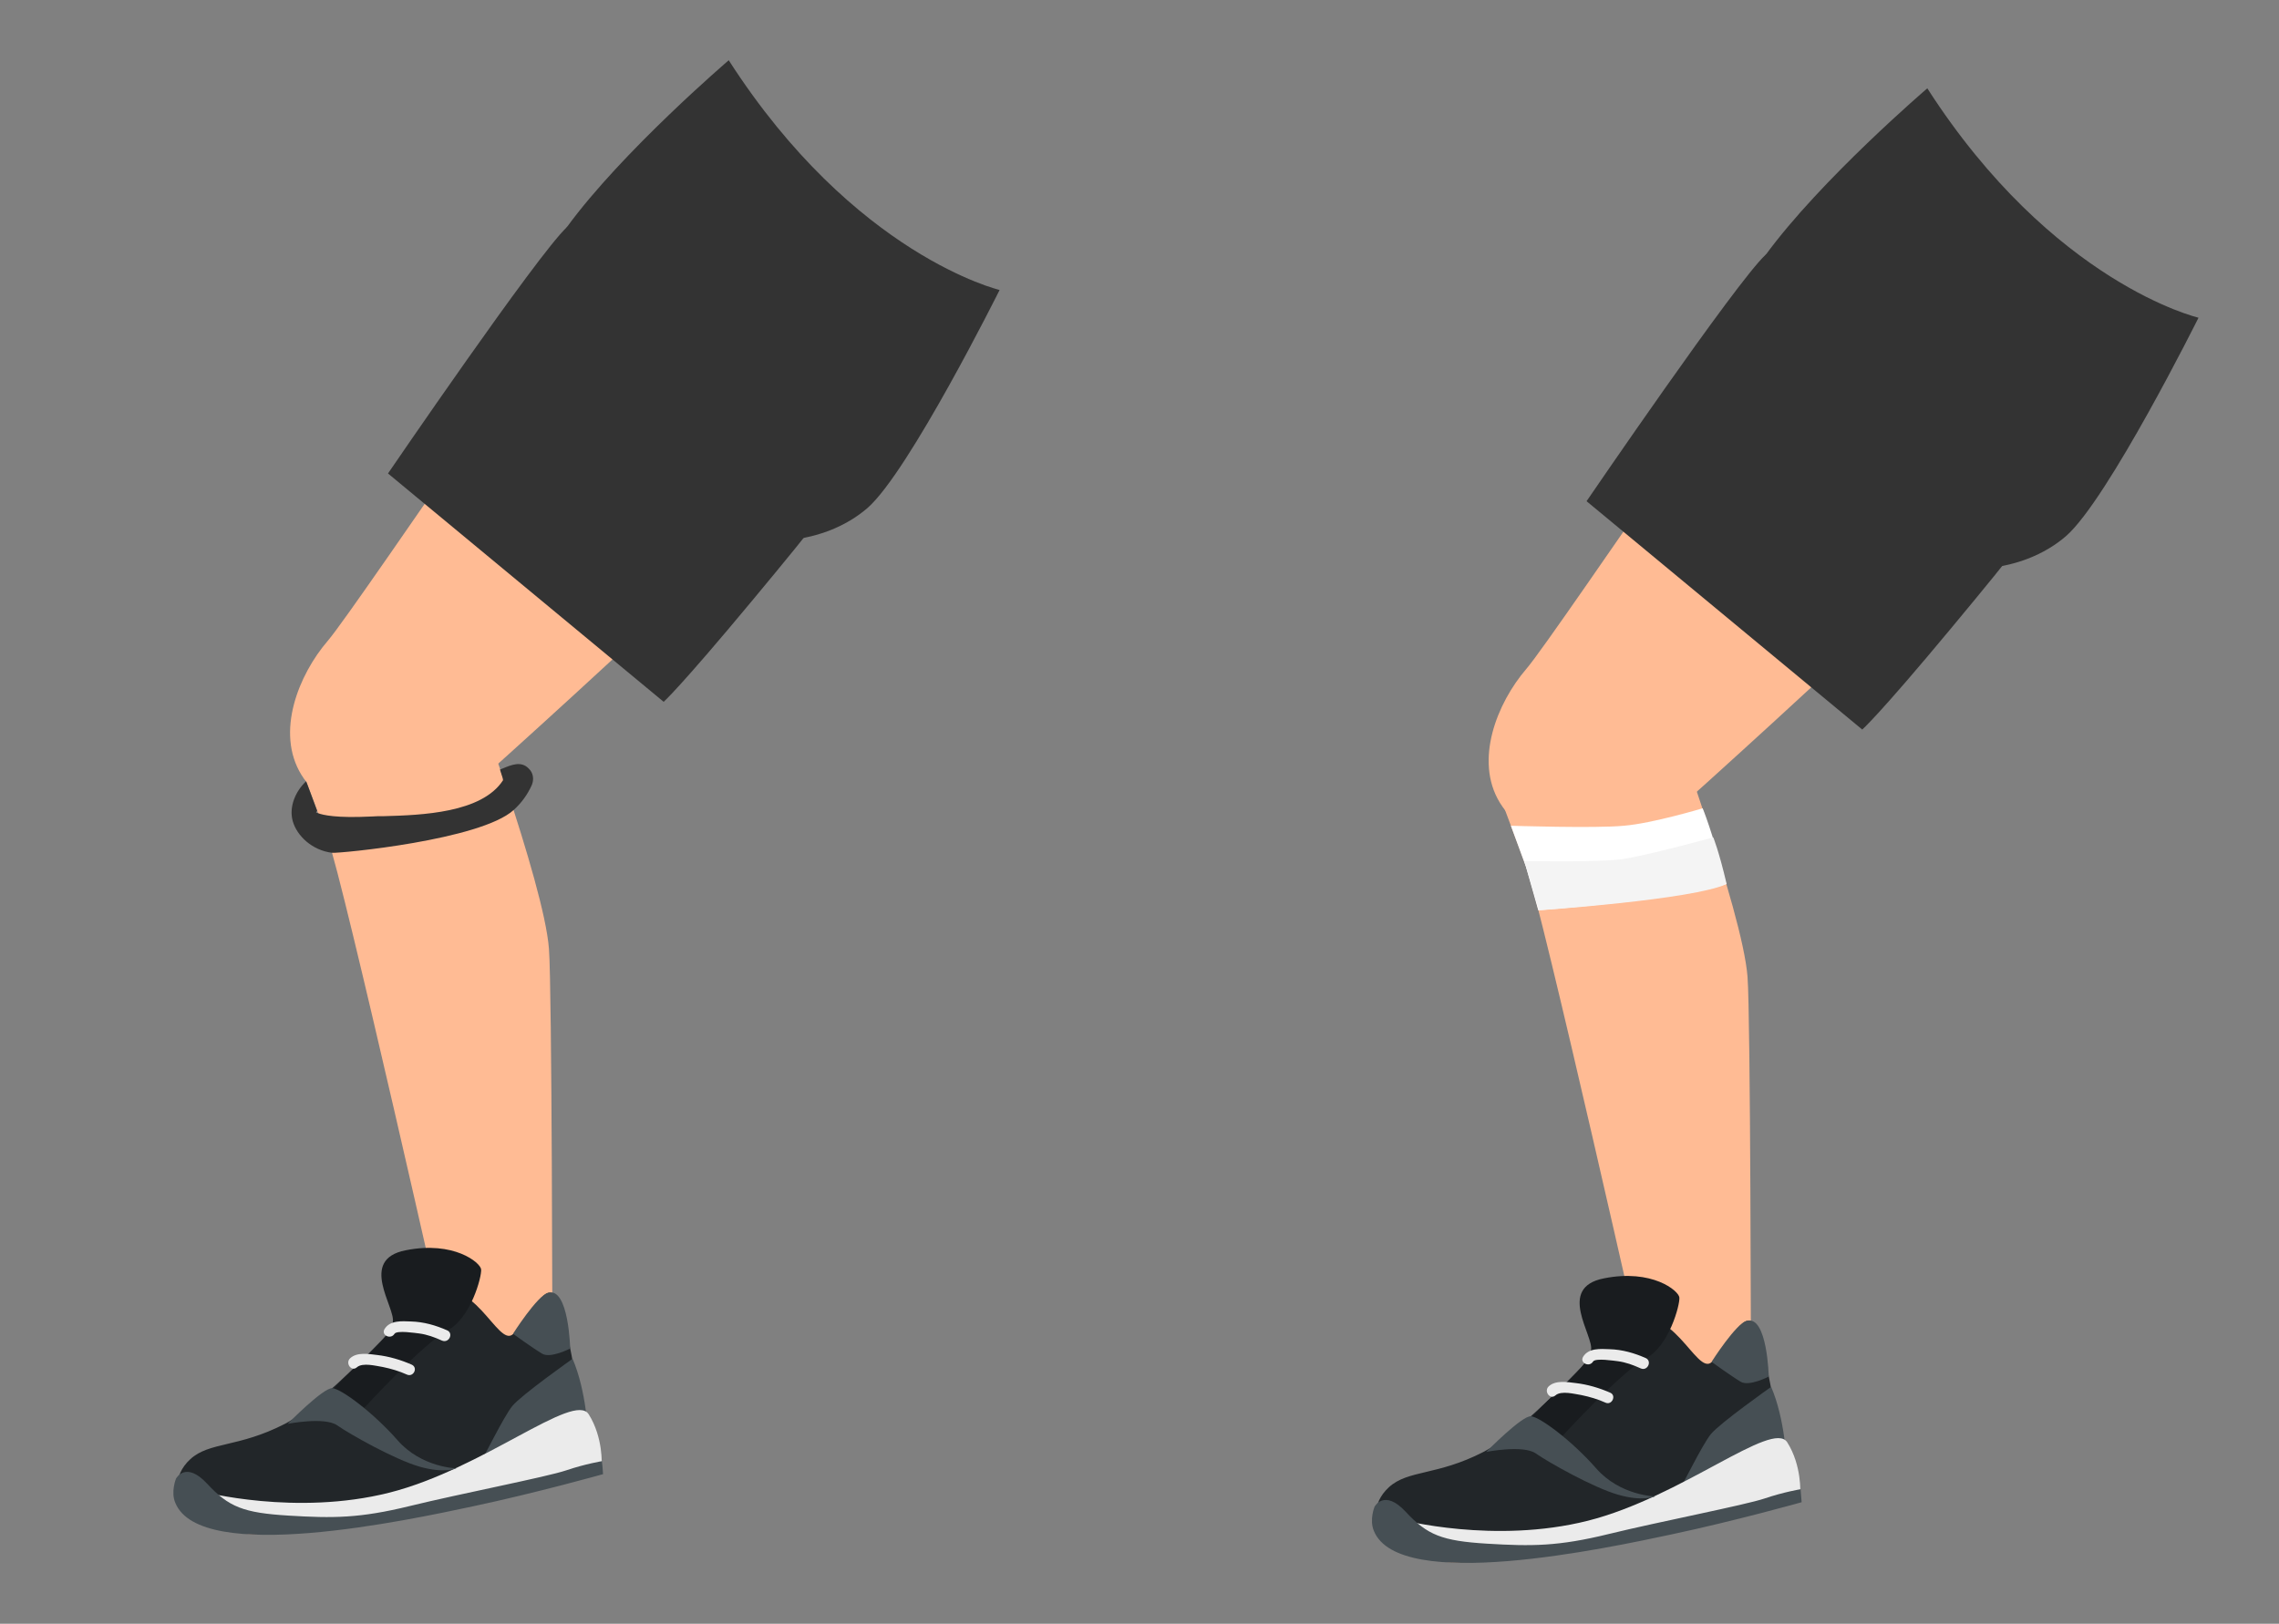
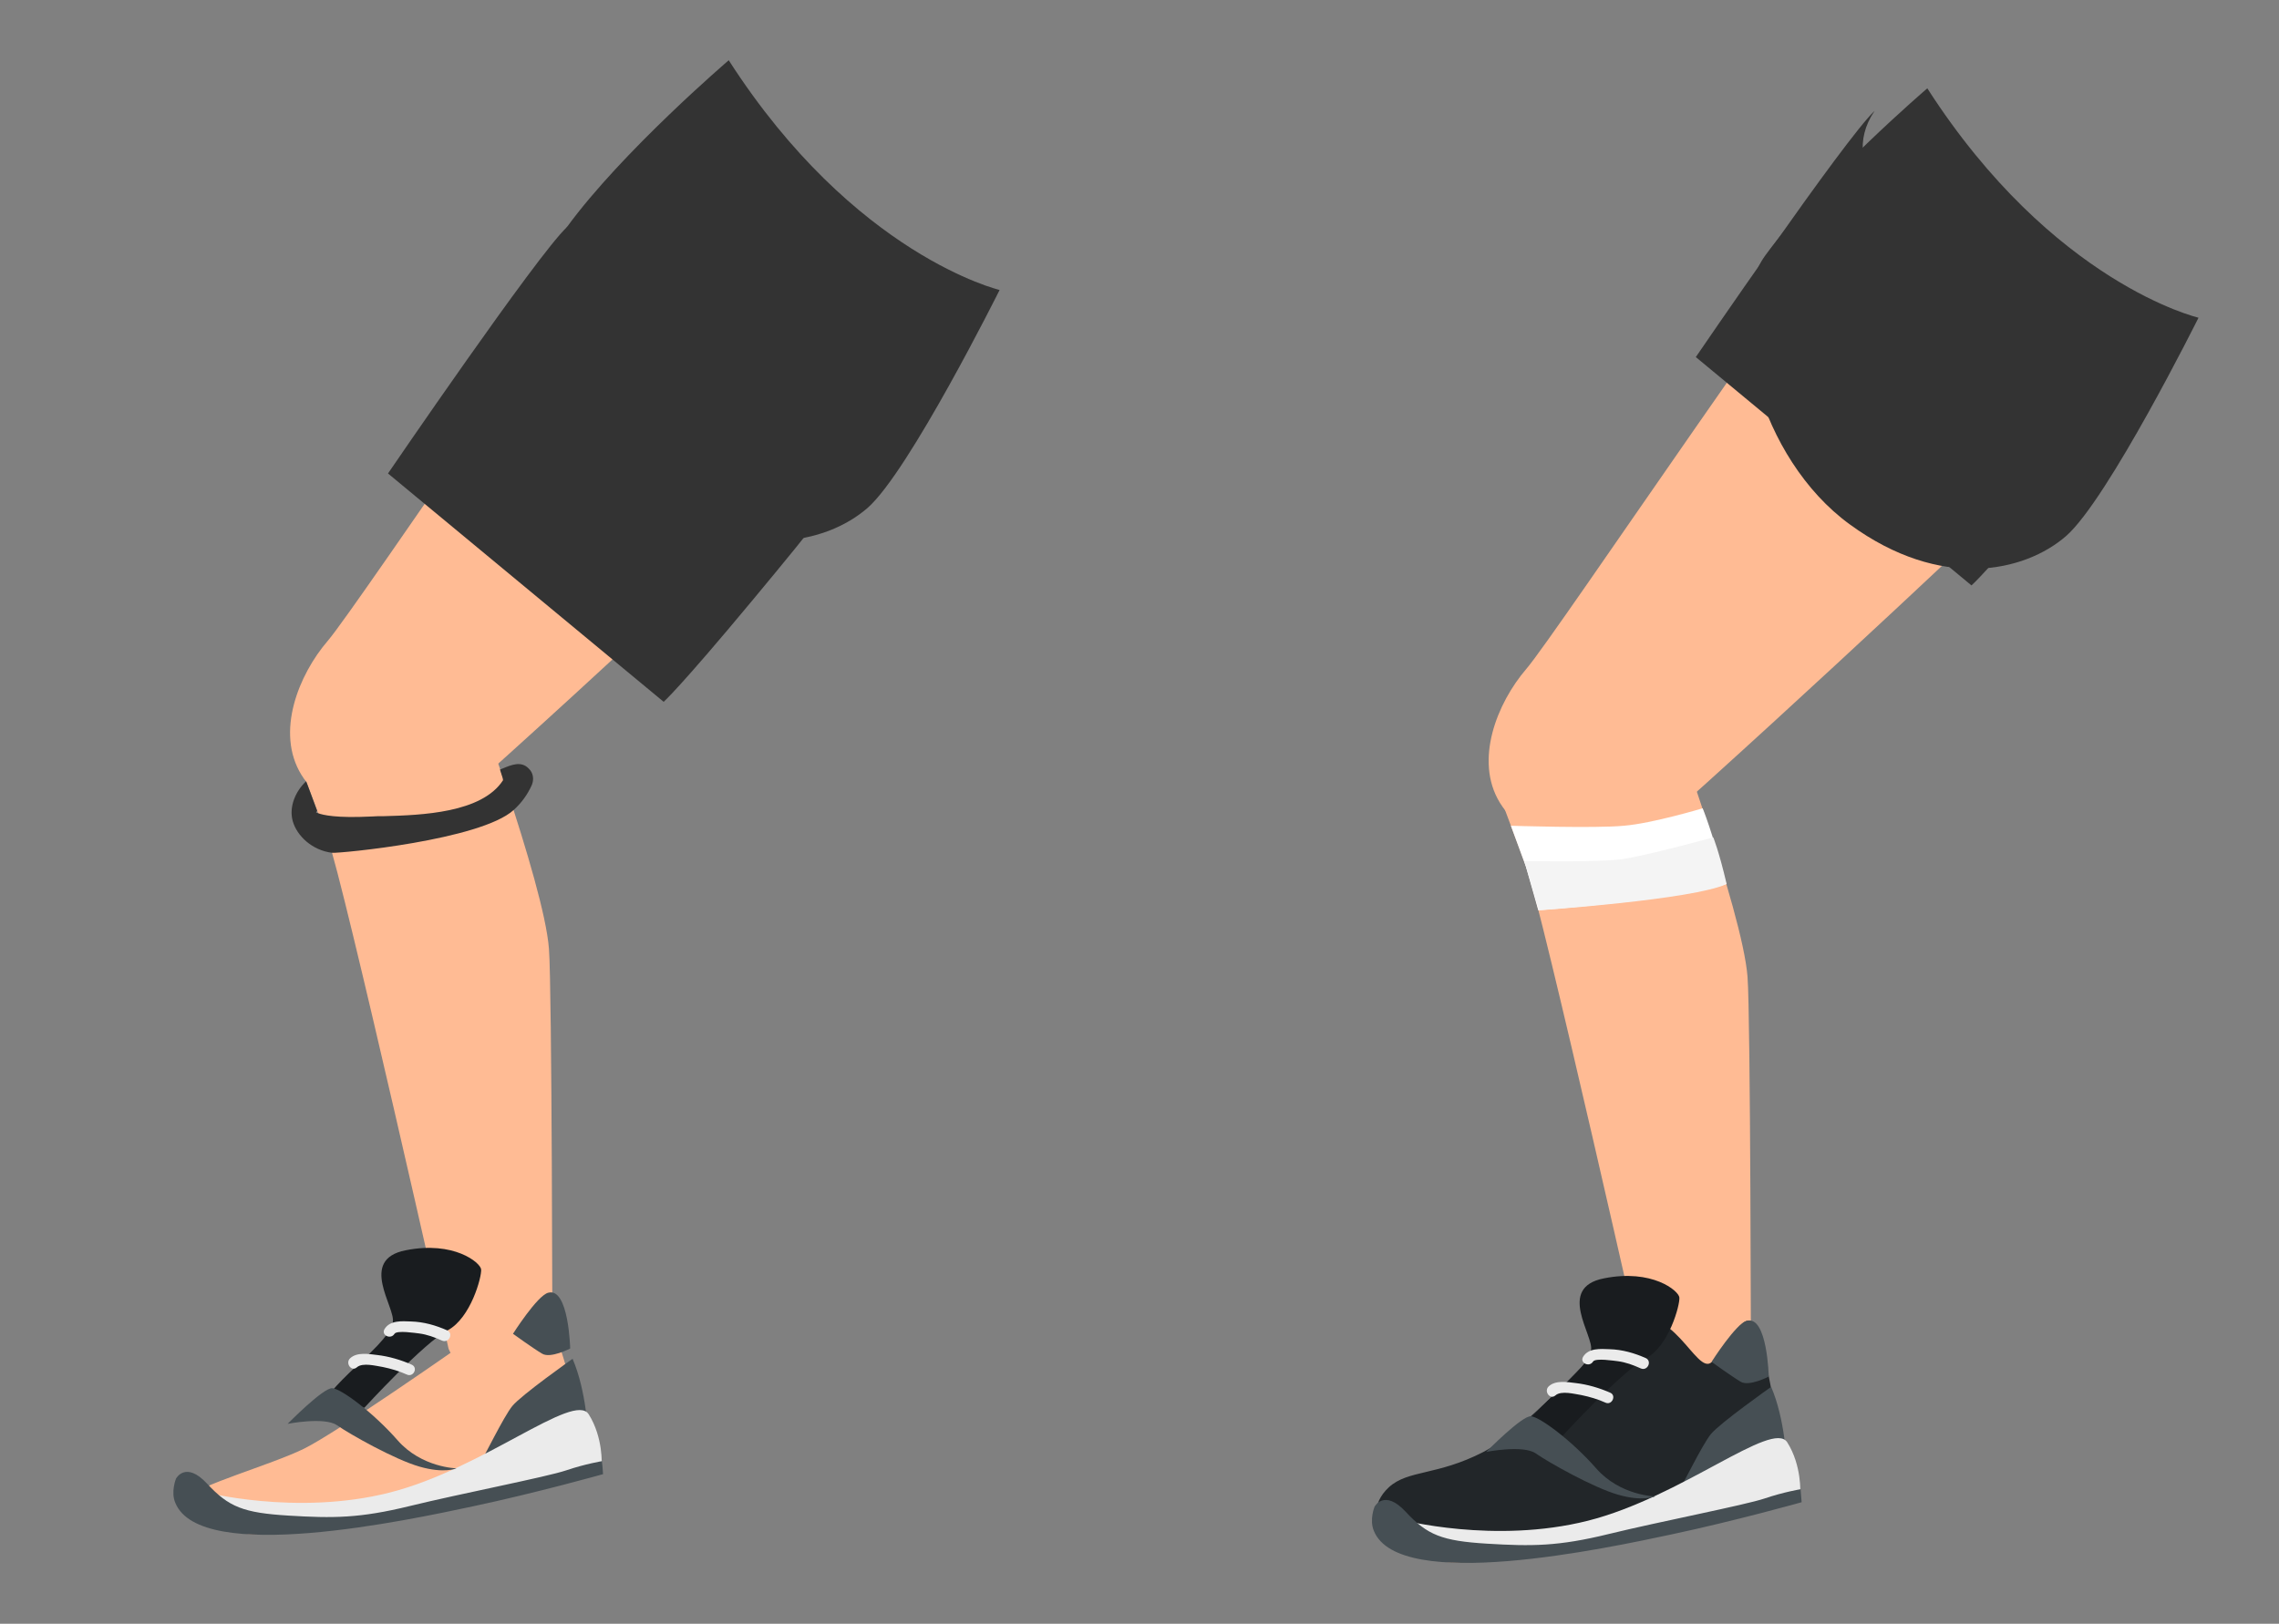
<svg xmlns="http://www.w3.org/2000/svg" id="Vrstva_1" x="0px" y="0px" viewBox="0 0 665.5 474.3" style="enable-background:new 0 0 665.5 474.3;" xml:space="preserve">
  <rect x="0" y="0" width="665.5" height="474.3" fill="#808080" stroke="none" />
  <style type="text/css">	.st0{fill:#FFBB94;}	.st1{fill:#222629;}	.st2{fill:#464F54;}	.st3{fill:#EBEBEB;}	.st4{fill:#191C1F;}	.st5{fill:#333333;}	.st6{fill:#FFFFFF;}	.st7{fill:#F4F4F4;}</style>
  <g>
    <g>
      <g>
        <path class="st0" d="M194.4,50.2c-8.1,4.2-90.2,127.2-98.7,137c-8.5,9.9-15.3,26.7-7.7,39.1c7.6,12.4,30,21.2,43.8,9    c43-38.1,111.7-102.7,116.3-107.9C265.2,108.3,210.9,41.7,194.4,50.2z" />
      </g>
    </g>
    <g>
      <g>
        <path class="st0" d="M86.4,220.2c0,0,1.8,4.7,9.3,24.8c4.6,12.3,35.3,149,35.3,149s10.7,25.3,30.3,0.1c0,0-0.1-105.7-1-117    c-1.5-19.4-23.2-77.6-25-83.6C133.6,187.6,77.6,187.2,86.4,220.2z" />
      </g>
    </g>
    <g>
      <g>
        <path class="st0" d="M134.1,393.4c0,0-35.8,25.1-45.4,29.8c-9.6,4.7-31.9,11-32.8,13.9c-1,2.9,2.8,10.3,18.4,11.1    c15.5,0.8,54.1-10.1,59.8-11.2c5.7-1.2,39.4-4.6,39-7.1c-0.5-2.6-8.7-36.7-10.9-39.4C159.9,387.8,143.1,385.1,134.1,393.4z" />
      </g>
    </g>
    <g>
      <g>
        <g>
          <g>
-             <path class="st1" d="M124.4,377.9c-1,0.5-27.6,31-41.2,38c-13.6,7-22,5.2-27.6,10.3c-5.6,5.1-3.5,11.2-3.5,11.2      s34.8,4.9,59.3,1.1c24.5-3.8,30-14.4,37.7-16.6c7.7-2.2,19.3-1.5,20.4-4.3c1.1-2.8-4-33.5-7.2-38.7c-3.1-5.2-7.9,6.6-12.5,10.8      C145.3,393.8,138.3,371.1,124.4,377.9z" />
-           </g>
+             </g>
        </g>
      </g>
      <g>
        <g>
          <g>
            <path class="st2" d="M167.2,396.9c0,0-15,10.6-17.6,13.8c-2.6,3.2-8.4,15.3-9.2,16.2c-0.8,0.9,31.3-8,31.3-8      S171.3,406.4,167.2,396.9z" />
          </g>
        </g>
      </g>
      <g>
        <g>
          <g>
            <path class="st3" d="M175.7,428c0,0,0.5-8.1-3.8-14.9c-4.3-6.7-30.9,16-58.2,22.9c-27.3,6.9-54.6-0.3-54.6-0.3s-1.4,6.1,4,9      c5.4,2.8,23.3,2.2,34.8,1.6C109.3,445.8,175.7,428,175.7,428z" />
          </g>
        </g>
      </g>
      <g>
        <g>
          <g>
            <path class="st2" d="M51.4,431.9c0,0,2.8-5.3,9.1,1.5c6.3,6.8,10.6,8.5,23.7,9.3c13.1,0.8,20.8,0.8,35.5-2.8      c14.7-3.6,40-8.5,45.6-10.4c5.6-1.9,10.5-2.7,10.5-2.7l0.3,3.8c0,0-19.2,5.4-38,9.4c-18.8,4-79.5,17.1-86.9-1      C49.8,435.8,51.4,431.9,51.4,431.9z" />
          </g>
        </g>
      </g>
      <g>
        <g>
          <g>
            <path class="st2" d="M149.8,389.6c0,0,6.1,4.4,8.5,5.8c2.4,1.5,8.2-1.5,8.2-1.5s-0.4-17.9-6.4-16.3      C156.9,378.4,149.8,389.6,149.8,389.6z" />
          </g>
        </g>
      </g>
      <g>
        <g>
          <g>
            <path class="st4" d="M106.4,411.2c0,0,17.4-19,24.3-22.6c6.8-3.6,10-15.7,9.8-17.8c-0.2-2-8-8.4-22-5.6      c-14,2.7-2.9,16.8-3.8,21c-0.9,4.2-6.8,9.1-12.7,14.8c-5.9,5.7-7.6,8.4-6.9,8.8C95.6,410.2,106.4,411.2,106.4,411.2z" />
          </g>
        </g>
      </g>
      <g>
        <g>
          <g>
            <path class="st2" d="M84,415.9c0,0,10.7-2.1,14.4,0.4c3.7,2.6,16.8,10,24.1,12.1c7.3,2.1,10.8,0.5,10.8,0.5s-10.2-0.2-17.2-8.2      c-7-8-16.4-15-19-15.2C94.6,405.1,84,415.9,84,415.9z" />
          </g>
        </g>
      </g>
      <g>
        <g>
          <g>
            <path class="st3" d="M120.2,398.6c-3.2-1.4-6.6-2.4-10-2.8c-2.5-0.3-5.9-0.9-7.9,0.9c-1.6,1.4,0.3,4.1,1.9,2.7      c1.7-1.5,5.6-0.4,7.6-0.1c2.4,0.5,4.8,1.2,7,2.2C120.7,402.4,122.2,399.5,120.2,398.6z" />
          </g>
        </g>
      </g>
      <g>
        <g>
          <g>
            <path class="st3" d="M130.6,388.6c-3.4-1.5-6.9-2.5-10.6-2.6c-2.6-0.1-6.1-0.4-7.7,2.2c-1.1,1.8,1.8,3.2,2.9,1.4      c0.7-1.1,6.2-0.2,7.2-0.1c2.3,0.3,4.5,1.1,6.7,2.1C131.1,392.4,132.5,389.5,130.6,388.6z" />
          </g>
        </g>
      </g>
    </g>
    <g>
      <g>
        <path class="st5" d="M212.8,17.6c0,0-31.2,26.7-47.3,48.8c-12.3,16.8-1.9,59.3,24.7,78.6c26.6,19.4,51,13.9,63.1,3.4    c12.1-10.5,38.6-63.7,38.6-63.7S249.5,74.7,212.8,17.6z" />
      </g>
      <g>
        <path class="st5" d="M251.5,133.4c-7,11.5-10.7,16.6-31.9,42.1S193.8,205,193.8,205l-80.5-66.7c0,0,43.6-63.9,52.2-71.9    C174.2,58.4,275.9,93.5,251.5,133.4z" />
      </g>
    </g>
    <g>
      <path class="st5" d="M155.3,229.3c-1.3,2.9-3.1,5.3-5.3,7.3c-9.7,8.8-50.8,12.7-53,12.5c-5.9-0.7-10.3-5-11.5-9.2   c-1.2-4.2,0.8-8.8,3.9-11.7c0.8,2.2,1.9,5.1,3.2,8.6c-0.1,0.2-0.2,0.3-0.3,0.5c0.1,0.1,0.3,0.2,0.5,0.2c1.5,0.6,5.5,1.5,15.6,1   h0.1c1.1-0.1,2.4-0.1,3.7-0.1c10.8-0.3,28.5-0.9,34.7-10.5l-0.1-0.6l-0.7-2.2c0-0.1-0.1-0.3-0.1-0.3c0.2-0.1,0.4-0.2,0.7-0.3   c2.7-1.1,5.5-2.3,7.7,0C155.7,225.7,156,227.6,155.3,229.3z" />
    </g>
  </g>
  <g>
    <g>
      <g>
        <path class="st0" d="M544.4,58.4c-8.1,4.2-90.2,127.2-98.7,137c-8.5,9.9-15.3,26.7-7.7,39.1c7.6,12.4,30,21.2,43.8,9    c43-38.1,111.7-102.7,116.3-107.9C615.2,116.5,560.8,49.9,544.4,58.4z" />
      </g>
    </g>
    <g>
      <g>
        <path class="st0" d="M436.4,228.4c0,0,1.8,4.7,9.3,24.8c4.6,12.3,35.3,149,35.3,149s10.7,25.3,30.3,0.1c0,0-0.1-105.7-1-117    c-1.5-19.4-23.2-77.6-25-83.6C483.6,195.8,427.6,195.4,436.4,228.4z" />
      </g>
    </g>
    <g>
      <g>
        <path class="st0" d="M484.1,401.6c0,0-35.8,25.1-45.4,29.8c-9.6,4.7-31.9,11-32.8,13.9c-1,2.9,2.8,10.3,18.4,11.1    c15.5,0.8,54.1-10.1,59.8-11.2c5.7-1.2,39.4-4.6,39-7.1c-0.5-2.6-8.7-36.7-10.9-39.4C509.9,395.9,493.1,393.2,484.1,401.6z" />
      </g>
    </g>
    <g>
      <g>
        <g>
          <g>
            <path class="st1" d="M474.4,386.1c-1,0.5-27.6,31-41.2,38c-13.6,7-22,5.2-27.6,10.3c-5.6,5.1-3.5,11.2-3.5,11.2      s34.8,4.9,59.3,1.1c24.5-3.8,30-14.4,37.7-16.6c7.7-2.2,19.3-1.5,20.4-4.3c1.1-2.8-4-33.5-7.2-38.7c-3.1-5.2-7.9,6.6-12.5,10.8      C495.3,401.9,488.3,379.3,474.4,386.1z" />
          </g>
        </g>
      </g>
      <g>
        <g>
          <g>
            <path class="st2" d="M517.2,405.1c0,0-15,10.6-17.6,13.8c-2.6,3.2-8.4,15.3-9.2,16.2c-0.8,0.9,31.3-8,31.3-8      S521.3,414.6,517.2,405.1z" />
          </g>
        </g>
      </g>
      <g>
        <g>
          <g>
            <path class="st3" d="M525.7,436.2c0,0,0.5-8.1-3.8-14.9c-4.3-6.7-30.9,16-58.2,22.9c-27.3,6.9-54.6-0.3-54.6-0.3s-1.4,6.1,4,9      c5.4,2.8,23.3,2.2,34.8,1.6C459.3,454,525.7,436.2,525.7,436.2z" />
          </g>
        </g>
      </g>
      <g>
        <g>
          <g>
            <path class="st2" d="M401.4,440.1c0,0,2.8-5.3,9.1,1.5c6.3,6.8,10.6,8.5,23.7,9.3c13.1,0.8,20.8,0.8,35.5-2.8      c14.7-3.6,40-8.5,45.6-10.4c5.6-1.9,10.5-2.7,10.5-2.7l0.3,3.8c0,0-19.2,5.4-38,9.4c-18.8,4-79.5,17.1-86.9-1      C399.8,443.9,401.4,440.1,401.4,440.1z" />
          </g>
        </g>
      </g>
      <g>
        <g>
          <g>
            <path class="st2" d="M499.8,397.8c0,0,6.1,4.4,8.5,5.8c2.4,1.5,8.2-1.5,8.2-1.5s-0.4-17.9-6.4-16.3      C506.9,386.6,499.8,397.8,499.8,397.8z" />
          </g>
        </g>
      </g>
      <g>
        <g>
          <g>
            <path class="st4" d="M456.3,419.4c0,0,17.4-19,24.3-22.6c6.8-3.6,10-15.7,9.8-17.8c-0.2-2-8-8.4-22-5.6      c-14,2.7-2.9,16.8-3.8,21c-0.9,4.2-6.8,9.1-12.7,14.8c-5.9,5.7-7.6,8.4-6.9,8.8C445.6,418.3,456.3,419.4,456.3,419.4z" />
          </g>
        </g>
      </g>
      <g>
        <g>
          <g>
            <path class="st2" d="M434,424.1c0,0,10.7-2.1,14.4,0.4c3.7,2.6,16.8,10,24.1,12.1c7.3,2.1,10.8,0.5,10.8,0.5      s-10.2-0.2-17.2-8.2c-7-8-16.4-15-19-15.2C444.6,413.3,434,424.1,434,424.1z" />
          </g>
        </g>
      </g>
      <g>
        <g>
          <g>
            <path class="st3" d="M470.2,406.8c-3.2-1.4-6.6-2.4-10-2.8c-2.5-0.3-5.9-0.9-7.9,0.9c-1.6,1.4,0.3,4.1,1.9,2.7      c1.7-1.5,5.6-0.4,7.6-0.1c2.4,0.5,4.8,1.2,7,2.2C470.7,410.6,472.1,407.6,470.2,406.8z" />
          </g>
        </g>
      </g>
      <g>
        <g>
          <g>
            <path class="st3" d="M480.6,396.7c-3.4-1.5-6.9-2.5-10.6-2.6c-2.6-0.1-6.1-0.4-7.7,2.2c-1.1,1.8,1.8,3.2,2.9,1.4      c0.7-1.1,6.2-0.2,7.2-0.1c2.3,0.3,4.5,1.1,6.7,2.1C481.1,400.6,482.5,397.6,480.6,396.7z" />
          </g>
        </g>
      </g>
    </g>
    <g>
      <g>
        <path class="st5" d="M562.8,25.8c0,0-31.2,26.7-47.3,48.8c-12.3,16.8-1.9,59.3,24.7,78.6c26.6,19.4,51,13.9,63.1,3.4    C615.5,146,642,92.8,642,92.8S599.5,82.9,562.8,25.8z" />
      </g>
      <g>
-         <path class="st5" d="M601.5,141.6c-7,11.5-10.7,16.6-31.9,42.1c-21.2,25.5-25.8,29.4-25.8,29.4l-80.5-66.7    c0,0,43.6-63.9,52.2-71.9C524.2,66.6,625.9,101.7,601.5,141.6z" />
+         <path class="st5" d="M601.5,141.6c-21.2,25.5-25.8,29.4-25.8,29.4l-80.5-66.7    c0,0,43.6-63.9,52.2-71.9C524.2,66.6,625.9,101.7,601.5,141.6z" />
      </g>
    </g>
    <path class="st6" d="M441.2,241.2l4,10.9l0.4,1.1l3.6,12.7c0,0,44.9-3.5,54.8-7.7c-4-15.5-6.8-22.1-6.8-22.1s-14.6,4.4-23,5.1  C465.9,242,441.2,241.2,441.2,241.2z" />
    <path class="st7" d="M500.3,244.6c0,0-20.1,5.5-26.9,6.4c-7,0.9-28.3,0.5-28.3,0.5l4.3,14.4c0,0,45.2-3.1,54.8-7.7  C501.9,248.4,500.3,244.6,500.3,244.6z" />
  </g>
</svg>